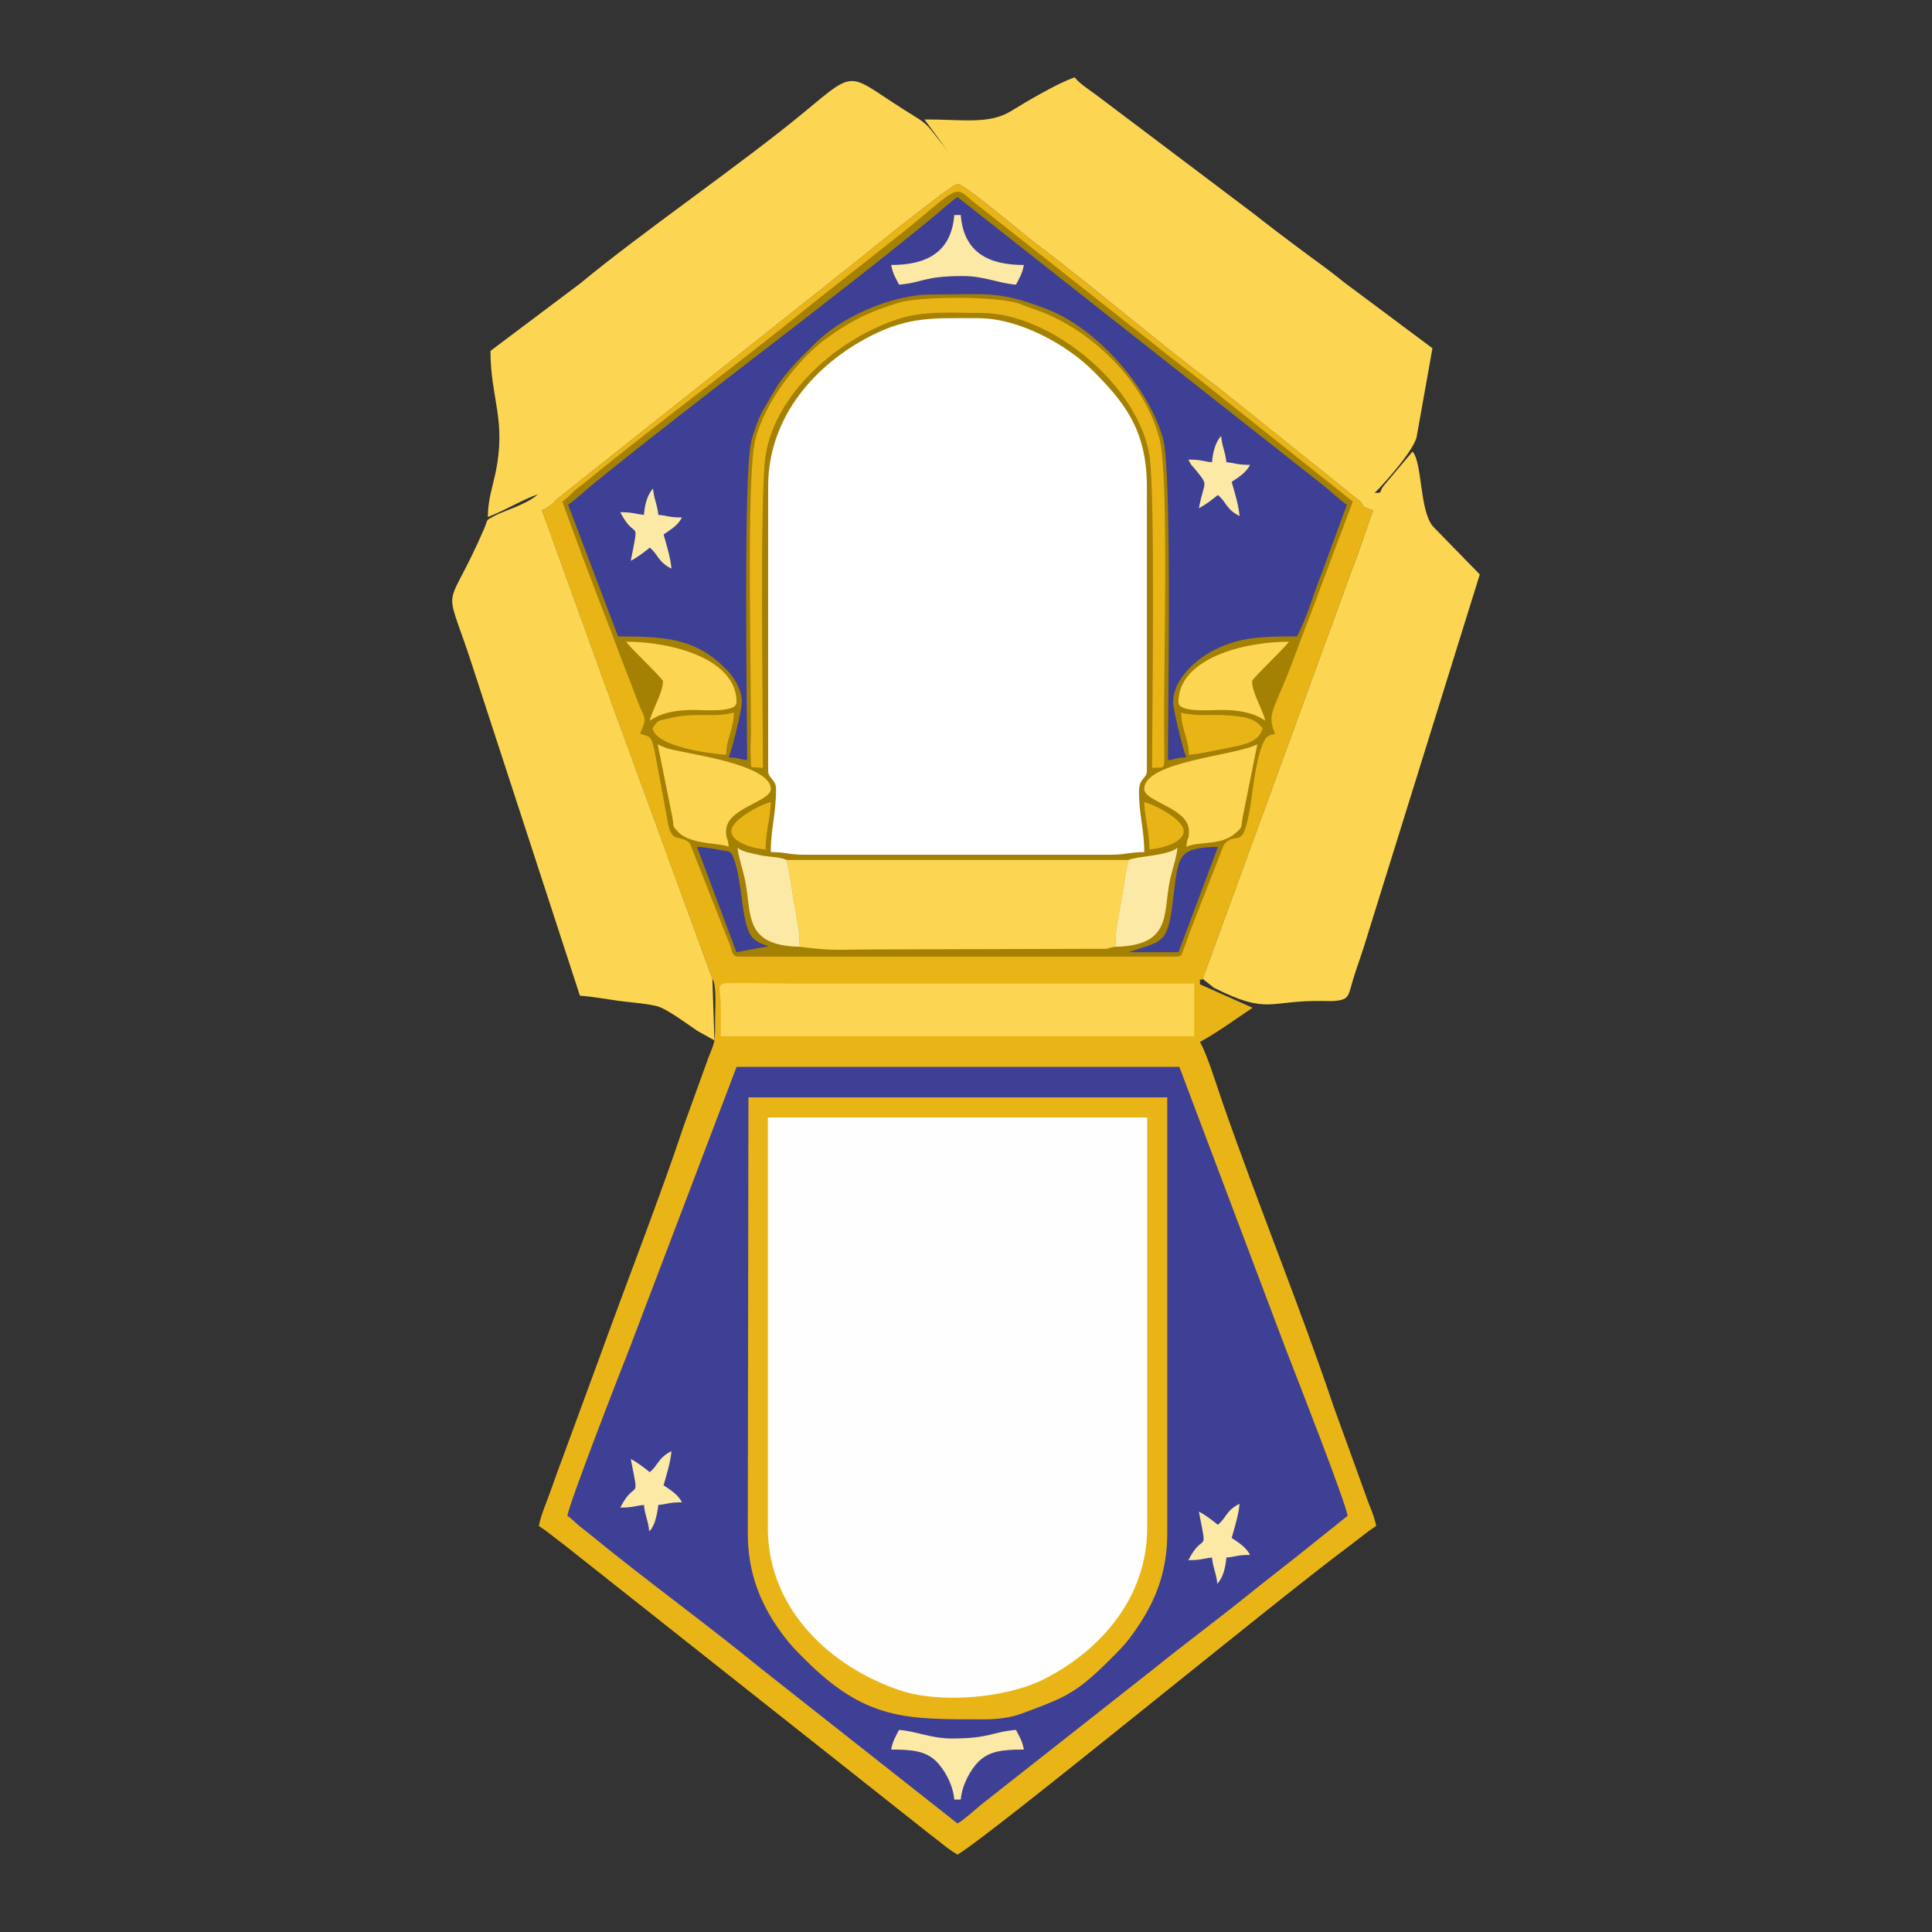
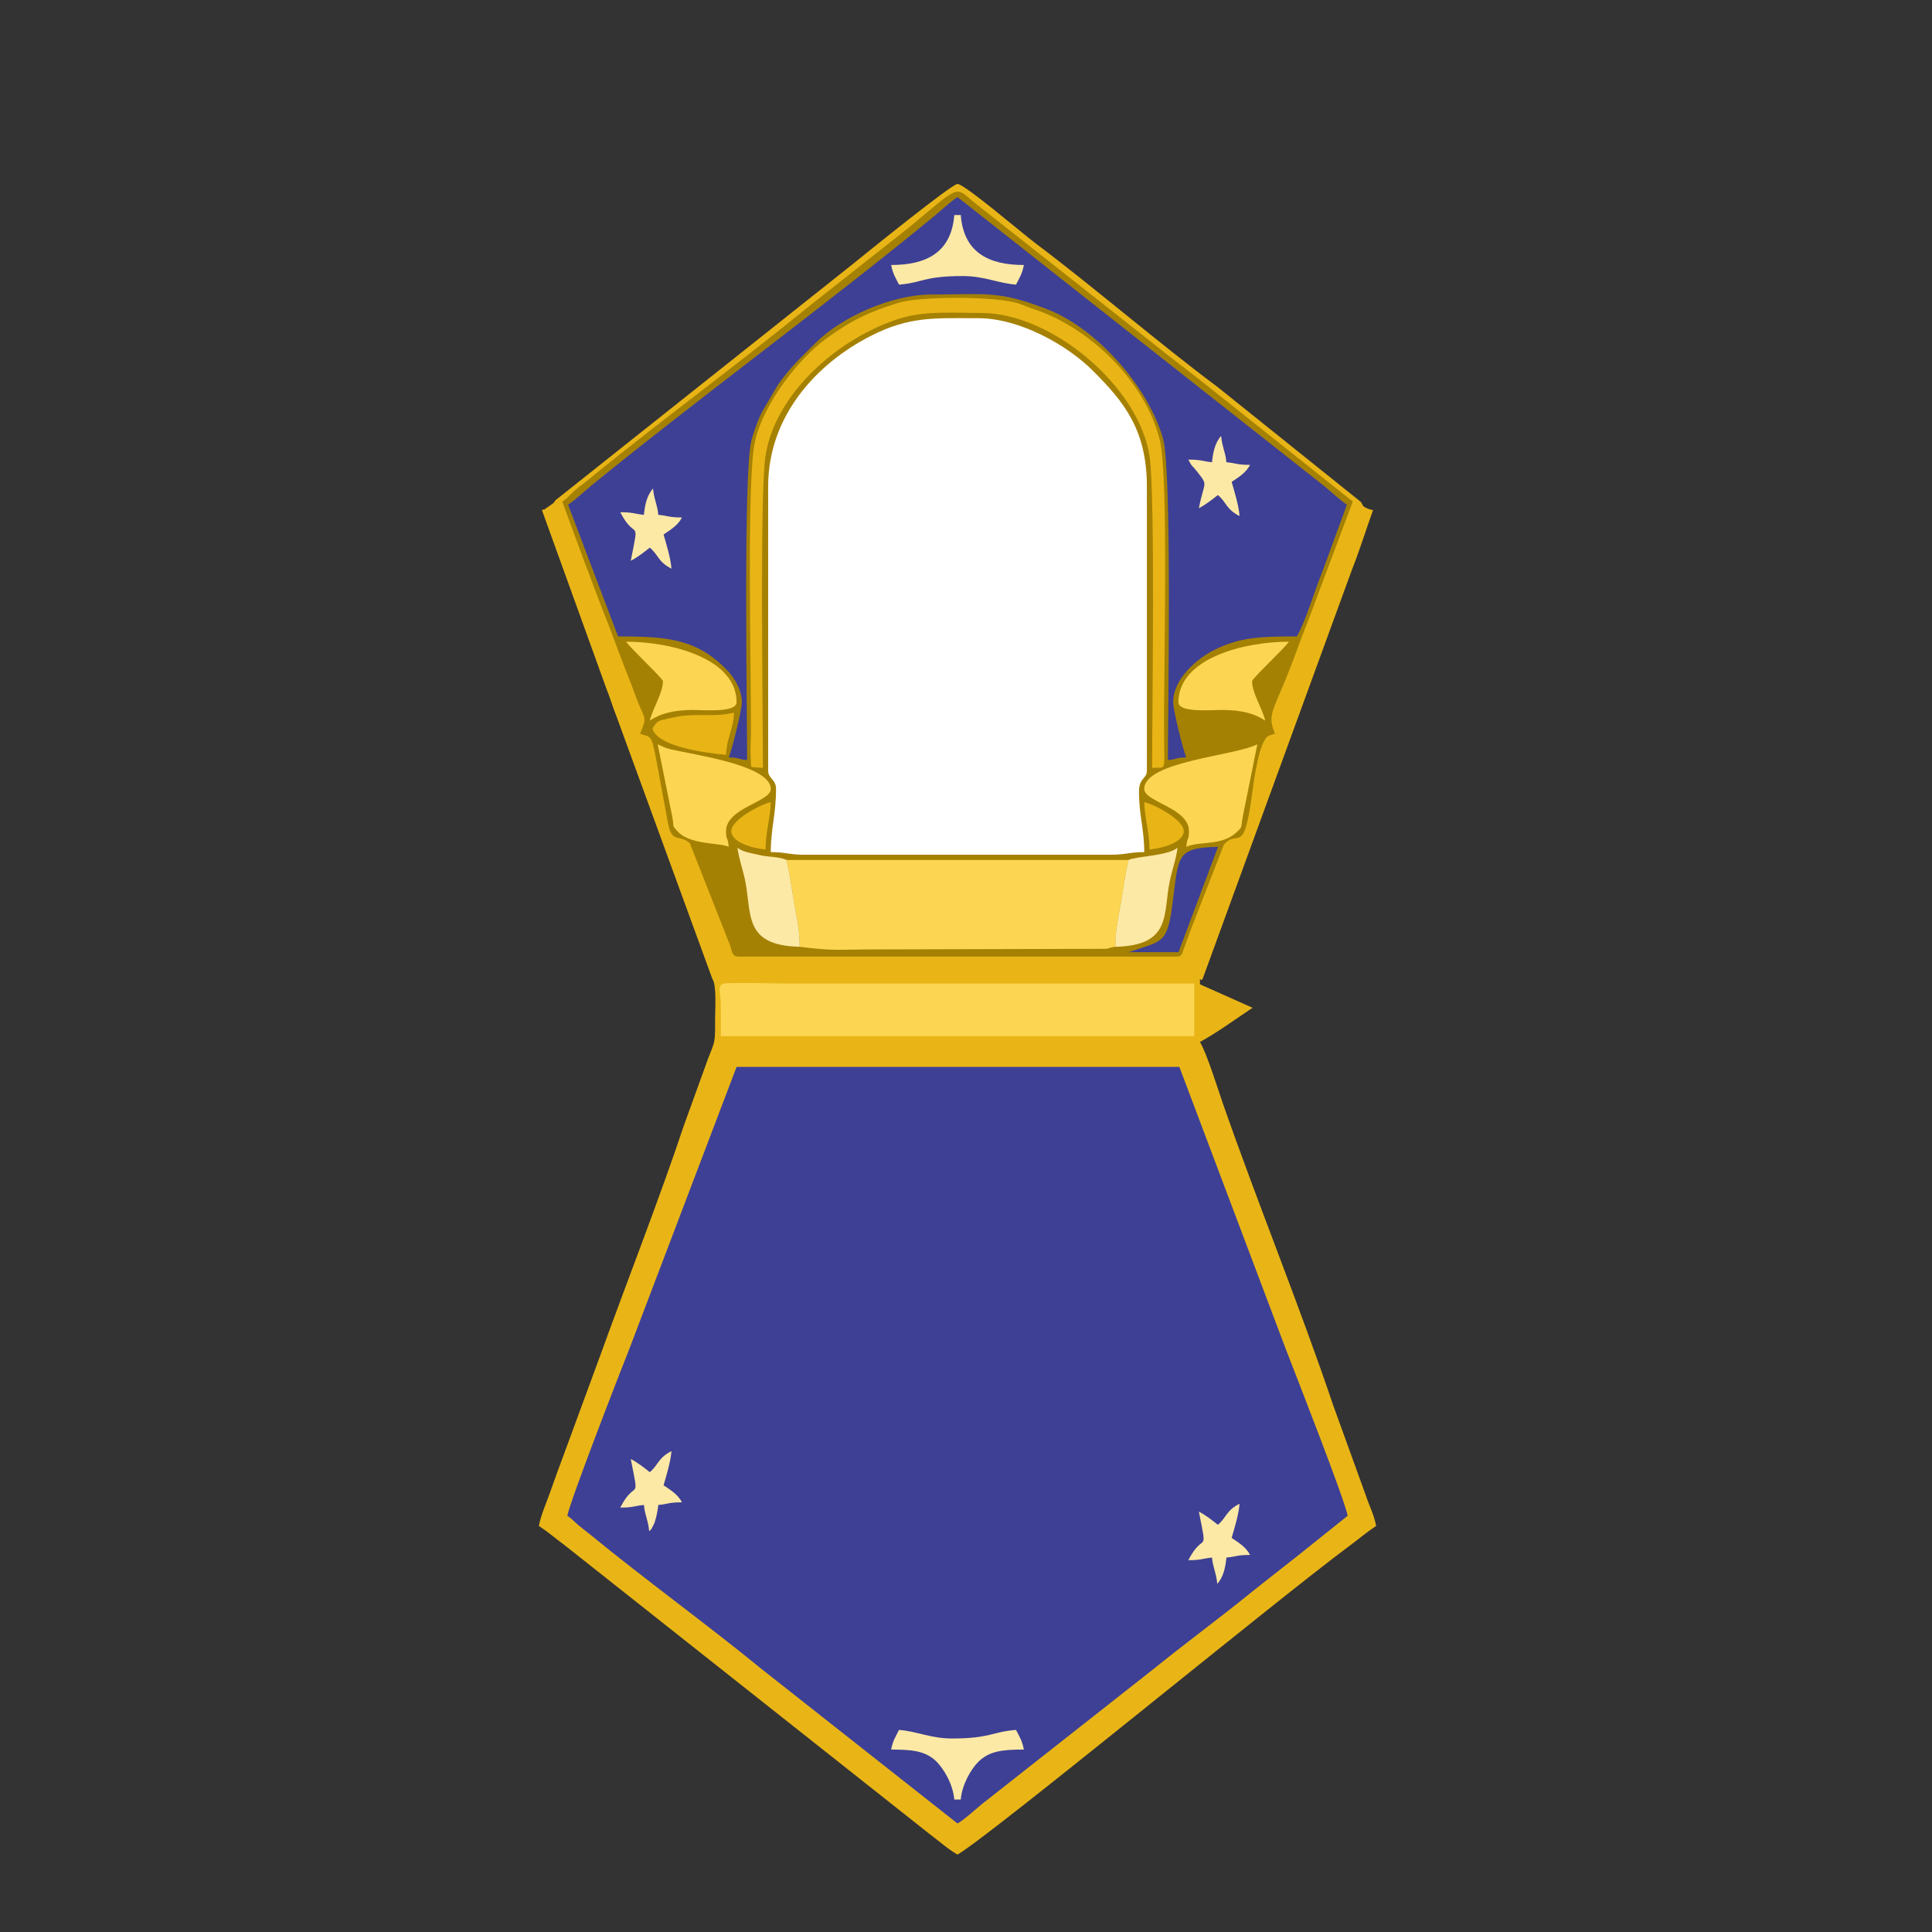
<svg xmlns="http://www.w3.org/2000/svg" xml:space="preserve" width="3.413in" height="3.413in" version="1.1" style="shape-rendering:geometricPrecision; text-rendering:geometricPrecision; image-rendering:optimizeQuality; fill-rule:evenodd; clip-rule:evenodd" viewBox="0 0 3413.33 3413.33">
  <rect x="0" y="0" width="3413.33" height="3413.33" fill="#333333" stroke="none" />
  <defs>
    <style type="text/css">
   
    .fil0 {fill:none}
    .fil5 {fill:#FEFEFE}
    .fil3 {fill:#3E4095}
    .fil2 {fill:#A58103}
    .fil1 {fill:#E9B516}
    .fil4 {fill:#FCD652}
    .fil7 {fill:#FDE9A6}
    .fil6 {fill:white}
   
  </style>
  </defs>
  <g id="Layer_x0020_1">
    <rect class="fil0" x="-0" y="-0" width="3413.33" height="3413.33" />
    <g id="_1874596522000">
      <path class="fil1" d="M1258.57 1729.36c8.07,11.22 4.67,56.73 4.79,73.53 0.27,40.04 -0.33,36.68 -12.03,66.44l-43.22 119.47c-40.81,123.04 -102.32,280.41 -148.68,408.88l-64.97 176.63c-7.62,20.47 -13.9,37.33 -21.05,57.99 -7.66,22.17 -17.11,42.11 -21.44,63.54 17.51,11.65 27.85,20.94 45.26,33.85l645.87 511.13c18.39,13.63 29.35,24.33 48.56,35.84 64.34,-38.56 560.26,-447.41 691.76,-544.98 18.22,-13.51 29.76,-23.76 47.93,-35.84 -4.22,-20.85 -11.9,-34.61 -18.01,-53.02l-58.05 -160.34c-57.98,-172.31 -134.12,-358.63 -195.23,-534.29 -10.26,-29.49 -27.33,-85.44 -40.03,-107.31 31.09,-17.01 63.35,-40.73 92.94,-60.41l-92.94 -41.42c0,-19.21 -0.85,-2.58 4.73,-9.69l263.85 -723.05c13.76,-34.53 24.33,-69.45 37.17,-104.93l-7.43 -2.06c-13.23,-5.22 -8.96,-5.86 -14.53,-12.94l-252.81 -202.75c-102.71,-76.51 -217.27,-175.4 -322,-254.17 -23.56,-17.72 -124.99,-104.48 -137.37,-104.48 -10.32,0 -164.49,124.95 -184.4,141.07l-525.84 417.75c-0.59,0.7 -1.39,1.89 -1.93,2.57 -0.52,0.66 -1.26,1.89 -1.74,2.52l-16.35 11.49c-0.55,-1.12 -2.65,0.45 -3.86,0.98l112.88 312.63c7.77,19.47 11.17,32.52 18.58,51.11l169.57 464.24z" />
      <path class="fil2" d="M993.36 886.11l38.28 104.28c13.56,34.64 25.19,67.45 38.51,100.88 13.27,33.3 24.61,66.31 38.52,100.87 7.21,17.91 11.79,31.69 19.3,50.46 11.67,29.19 15.44,24.3 2.72,53.74 18.98,6.57 19.93,0.42 28.03,42.11l21.48 116.25c6.99,36.61 20.49,18.35 38.54,35.14l71.3 180.91c3.93,10.9 2.43,19.38 15.98,19.38l771.33 0c12.28,0 10.73,-5.58 14.87,-15.86 4.2,-10.44 6.09,-17.55 9.87,-27.42l60.19 -154.54c25.2,-29.6 34.93,23.88 50.27,-92.63 2.49,-18.94 11.51,-88.17 27.69,-99.13 2.19,-1.48 10.98,-3.72 12.44,-4.23 -13.75,-31.82 -4.53,-38.56 20.67,-100.89 14.3,-35.37 24.68,-66.53 38.52,-100.89l78.14 -208.45 -258.87 -205.91c-30.26,-24.66 -58.65,-44.69 -88.66,-69.3l-324.79 -255.99c-31.1,-27.29 -23.53,-25.8 -114.43,49.02l-174.06 137.26c-124.37,101.62 -269.44,207.53 -392.83,308.81 -8.71,7.16 -12.63,9.26 -20.77,16.44 -9.84,8.69 -11.37,12.41 -22.22,19.67z" />
      <path class="fil3" d="M1002.37 2677.98c9.86,6.59 10.67,9.24 20.17,17.15 7.97,6.63 12.56,9.76 20.7,16.45 93.75,76.96 208.8,160.52 302.04,236.96l346.39 273.08c11.16,-6.1 30.39,-23.87 42.22,-33.6l301.61 -237.36c58.07,-46.92 113.88,-87.94 171.93,-134.75 29.67,-23.92 56.54,-44.49 85.67,-67.62l87.87 -70.31c-5.16,-28.17 -88.76,-241.53 -110.13,-296.65l-187.25 -496.49 -782.24 0 -187.52 493.17c-20.96,52.89 -106.63,273.53 -111.47,299.97z" />
-       <path class="fil4" d="M1258.57 1729.36l-169.57 -464.24c-7.41,-18.59 -10.81,-31.64 -18.58,-51.11l-112.88 -312.63c1.22,-0.53 3.31,-2.1 3.86,-0.98l16.35 -11.49c0.49,-0.63 1.22,-1.86 1.74,-2.52 0.54,-0.69 1.34,-1.87 1.93,-2.57l525.84 -417.75c19.91,-16.12 174.08,-141.07 184.4,-141.07 12.37,0 113.8,86.76 137.37,104.48 104.73,78.77 219.29,177.66 322,254.17l252.81 202.75c5.56,7.08 1.3,7.72 14.53,12.94l7.43 2.06c-12.84,35.48 -23.41,70.4 -37.17,104.93l-263.85 723.05 20.19 15.93c97.24,48.44 94.69,21.62 192.54,23.13 4.71,0.07 14.56,0.41 18.83,0.06 30.6,-2.49 24.35,-8.92 37.85,-49.78 5.7,-17.26 10.53,-30.43 15.19,-45.23l205 -658.61 -82.49 -84.57c-24.34,-28.15 -18.61,-112.57 -36.35,-132.48l-49.63 58.88c-12.06,14.31 -0.78,13.96 -17.39,14.13 2.21,-0.9 67.77,-70.7 74.26,-98.67l27.97 -156.89 -157.12 -117.24c-25.74,-21.2 -52.76,-39.9 -79.57,-60 -27.13,-20.35 -52.19,-39.22 -78.94,-60.37l-278.19 -209.78c-11.36,-8.52 -31.37,-21.24 -38.12,-31.2 -30.31,10.12 -85.03,42.63 -112.49,59.55 -38.48,23.71 -84.2,14.8 -153.07,14.8l43.93 59.6c-7.41,-10.15 -11,-14.38 -18.53,-23.63 -17.54,-21.56 -18.01,-26.39 -42.96,-41.61 -121.35,-74 -96.57,-88.76 -194.9,-7.24 -109.37,90.67 -285.7,211.44 -394.96,302.03l-159.27 119.74c0,85.79 29.11,122 8.16,219 -4.81,22.28 -12.81,45.07 -12.81,74.44 32.14,-12.24 62.32,-31.5 88.29,-39.85 -19.58,17.7 -61.51,29.77 -75.4,37.23 -18.4,9.87 -11.67,5.43 -19.75,24.08 -67.12,154.95 -72.09,86.4 -25.07,227.53l194.57 596.68c19.83,1.45 47.54,6.22 67.37,9.03 21.54,3.05 49.65,4.7 68.96,9.63 16.7,4.26 52.73,31 71.27,43.61l30.08 16.72 -3.65 -108.65z" />
-       <path class="fil1" d="M1321.15 2708.89c0,72 23.74,128.21 61.66,178.93 14.67,19.62 22.41,27.09 39.4,44.07 108.12,108 179.21,105.71 315.94,105.71 25.92,0 48.07,-3.11 67.81,-10.5 71.72,-26.86 93.2,-33.22 152.87,-92.89 14.35,-14.35 25.78,-25.15 37.73,-41.09 40.26,-53.78 65.66,-108.67 65.66,-184.24l0 -770.13 -739.93 0 -1.13 770.13z" />
-       <path class="fil5" d="M1356.62 2699.6c0,144.35 112.29,246.35 234.16,287.01 67.23,22.43 184.09,15.55 255.38,-20.85 95.88,-48.96 180.57,-141.5 180.57,-266.16l0 -725.37 -670.11 0 0 725.37z" />
      <path class="fil6" d="M1357.12 859.57l0 501.83c0,14.35 13.94,15.39 13.94,32.52 0,44.17 -9.29,70.4 -9.29,111.52 26.51,0 32.14,4.65 60.41,4.65l539 0c28.27,0 33.9,-4.65 60.41,-4.65 0,-39.79 -9.3,-65.49 -9.3,-106.87 0,-24.94 13.94,-21.98 13.94,-37.17l0 -501.83c0,-102.16 -42.62,-151.4 -94.08,-203.3 -47.97,-48.39 -132.76,-94.08 -203.3,-94.08 -76.66,0 -121.61,-4.03 -191.31,31.73 -95.55,49.03 -180.42,141.29 -180.42,265.65z" />
      <path class="fil3" d="M1003.68 891.78l88.28 232.64c87.63,0 138.62,4.3 192.13,59.09 12.43,12.73 26.57,34.26 26.57,57.06 0,14.63 -18.44,87.6 -23.24,97.58 20.42,0.46 14.48,3.15 32.53,4.65 0,-93.79 -6.99,-506.33 7.51,-564.02 3.69,-14.65 12.34,-39.02 18.8,-50.9l27.48 -46.86c21.17,-31.01 42.35,-50.34 68.09,-75.96 45.43,-45.21 133.83,-84.7 203.38,-84.7 98.3,0 118.11,-7.72 205.9,26.43 85.78,33.37 177.27,135.3 203.74,228.39 15.8,55.53 8.55,475.08 8.55,567.63 18.05,-1.5 12.11,-4.19 32.52,-4.65 -4.79,-9.98 -23.23,-82.94 -23.23,-97.58 0,-41.33 42.03,-77.3 74.22,-93.06 44.39,-21.73 78.8,-23.1 144.47,-23.1 16.92,-31.07 29.67,-76.73 44.46,-113.35l43.82 -119.3c-11.39,-7.63 -28.24,-23.31 -40.76,-33.6l-647.24 -510.05c-11.14,7.16 -28.79,23.55 -41.02,33.61 -188.83,155.22 -412.33,318.71 -603.69,474.31 -13.65,11.1 -30.97,27.48 -43.29,35.73z" />
      <path class="fil4" d="M1412.89 1672.72c63.33,7.92 65.25,4.64 134.74,4.64l407.69 -1.07c1.26,-0.21 5.95,-2.42 15.14,-3.57 0,-30.88 5.34,-50.68 9.95,-78.35 3.9,-23.44 7.86,-51.72 13.28,-75l-604.03 0c5.43,23.28 9.39,51.56 13.29,75 4.6,27.67 9.95,47.46 9.95,78.35z" />
      <path class="fil4" d="M1273.46 1830.72l836.43 0 -0 -92.98 -706.3 0c-38.14,0 -79.04,-1.59 -116.67,-0.72 -22.44,0.52 -13.89,9.37 -13.52,37.7 0.24,18.62 0.06,37.35 0.06,55.99z" />
      <path class="fil1" d="M1347.83 1356.74c0,-104.18 -5.61,-476.9 4.26,-548.67 15.32,-111.26 127.76,-210.72 237.8,-245.45 44.29,-13.98 96.15,-9.73 143.61,-9.73 125.31,0 280.73,131.46 297.76,255.18 9.78,71 4.27,446 4.27,548.67 24.67,-2.62 21.71,11.22 21.11,-55.75 -1.05,-117.42 8.64,-456.94 -7.54,-523.23 -25.23,-103.42 -122.84,-198.42 -222.01,-231.44 -10.15,-3.39 -18.72,-7.12 -27.06,-9.97 -38.82,-13.27 -173.48,-13.42 -213.15,-1.24 -51.67,15.87 -84.07,31.62 -127.78,63.6 -48.68,35.63 -108.46,112 -124.83,179.04 -15.79,64.71 -6.93,402.81 -7.52,518.58 -0.05,9.61 -1.3,29.76 -0.54,37.96 2.45,26.49 -6.57,19.45 21.63,22.45z" />
      <path class="fil4" d="M2021.58 1393.92c0,22.97 78.99,33.25 78.99,74.35 0,17.5 -3.06,8.79 -4.65,27.88 22.02,-10.56 61.07,-1.21 87.23,-24.45 13.28,-11.8 8.68,-8.76 12.52,-29.13l25.71 -127.63c-38.56,20.4 -199.8,29.98 -199.8,78.99z" />
      <path class="fil4" d="M1287.42 1496.14c-1.59,-19.09 -4.64,-10.38 -4.64,-27.88 0,-41.09 78.99,-51.38 78.99,-74.35 0,-37.63 -110.8,-56.28 -146.19,-63.81 -23.7,-5.06 -35.25,-5.46 -53.62,-15.18l25.71 127.63c3.84,20.4 -1.56,14.41 10.09,26.91 13.07,14.02 36.86,17.94 54.55,20.37 9.1,1.25 27.35,2.58 35.11,6.3z" />
      <path class="fil4" d="M2081.98 1240.58c0,19.18 57.34,13.55 79.18,13.76 31.84,0.29 55.05,5.98 74.15,18.77 -4.9,-21.04 -23.23,-48.68 -23.23,-69.7 0,-4.51 57.11,-57.84 65.05,-69.7 -80.23,0 -195.15,29.76 -195.15,106.87z" />
      <path class="fil4" d="M1171.26 1203.41c0,21.02 -18.33,48.66 -23.24,69.7 19.11,-12.8 42.31,-18.48 74.15,-18.77 21.84,-0.2 79.19,5.43 79.19,-13.76 0,-77.14 -115.06,-106.87 -195.15,-106.87 7.94,11.86 65.05,65.19 65.05,69.7z" />
      <path class="fil7" d="M1412.89 1672.72c0,-30.88 -5.35,-50.68 -9.95,-78.35 -3.9,-23.44 -7.86,-51.72 -13.29,-75 -12.69,-6.09 -32.33,-4.93 -47.19,-8.58 -14.37,-3.53 -29.69,-5.02 -39.49,-13.04 1.7,16.22 9.61,39.72 12.83,54.67 13.21,61.3 -4.02,118.09 97.08,120.29z" />
      <path class="fil7" d="M1993.69 1519.37c-5.42,23.28 -9.38,51.56 -13.28,75 -4.61,27.67 -9.95,47.46 -9.95,78.35 100.37,-2.19 84.2,-58.44 96.26,-116.44 3.75,-18.04 11.8,-40.87 13.65,-58.52 -17.99,14.71 -72.22,14.67 -86.69,21.61z" />
      <path class="fil7" d="M1574.43 3091c35.47,0 59.46,2.13 78.18,19.43 15.23,14.06 31.28,42.74 33.34,68.85l11.46 0c1.95,-24.71 16.75,-52.32 31.02,-66.56 19.28,-19.25 43.2,-21.72 80.5,-21.72 -3.14,-16.02 -7.48,-22 -13.94,-34.7 -41.84,3.31 -46.31,15.17 -112.6,15.17 -38.3,0 -61.81,-12.62 -94.02,-15.17 -6.46,12.69 -10.8,18.68 -13.94,34.7z" />
      <path class="fil7" d="M1574.43 468.17c3.14,16.02 7.48,22 13.94,34.7 41.55,-3.29 43.3,-15.17 112.6,-15.17 38.29,0 61.8,12.62 94.02,15.17 6.46,-12.69 10.8,-18.68 13.94,-34.7 -62.56,0 -106.31,-22.17 -111.52,-88.28l-11.46 0c-5.17,65.62 -48.45,88.28 -111.52,88.28z" />
      <path class="fil3" d="M1993.7 1682.31l88.43 0 69.86 -186.17c-73.7,1.6 -69.46,16.03 -79.56,92.67 -2.82,21.38 -5.86,52.49 -17.31,66.33 -5.99,7.24 -15.65,12.17 -26.22,15.59l-35.19 11.59z" />
-       <path class="fil3" d="M1301.05 1682.31l57 -10.55c-8.95,-2.61 -20.24,-6.71 -27.62,-14.19 -21.3,-21.59 -18.07,-97.87 -33.29,-138.63 -6.1,-16.32 -5.17,-13.57 -24.56,-17.26 -13.54,-2.58 -28.92,-5.28 -41.23,-5.55l69.7 186.17z" />
      <path class="fil1" d="M1152.67 1287.05c8.79,32.92 99.01,43.88 130.11,46.47 0.64,-28.83 13.3,-45.51 13.94,-74.35 -28.99,6.76 -45.79,3.02 -79.04,4.59 -13.54,0.64 -22.85,2.48 -36.24,5.58 -19.13,4.44 -18.61,2.54 -28.76,17.7z" />
-       <path class="fil1" d="M2100.57 1333.52c19.22,-1.6 55.4,-9.5 74.91,-13.37 24.37,-4.86 49.13,-10.41 55.19,-33.09 -11.84,-17.67 -30.8,-20.84 -60.59,-23.06 -33.94,-2.51 -53.06,2.26 -83.46,-4.82 0.64,28.83 13.3,45.51 13.94,74.35z" />
      <path class="fil7" d="M2151.68 2693.87c-10.72,-8.37 -21.15,-16.83 -33.61,-23.23 15.95,81.01 8.94,32.27 -18.59,85.81 23.36,0 25.02,-3.02 41.82,-4.65 1.61,18.23 7.83,27.82 9.3,46.47 10.83,-11.87 14.63,-29.77 16.11,-46.47 17.84,-1.57 17.93,-4.65 41.82,-4.65 -7.15,-13.9 -20.13,-21.74 -32.53,-30.05 4.78,-16.74 12.57,-41.57 13.94,-60.4 -24.08,12.37 -22.48,23.88 -38.26,37.17z" />
      <path class="fil7" d="M1137.65 909.59c-16.81,-1.63 -18.46,-4.65 -41.82,-4.65 27.52,53.54 34.54,4.79 18.58,85.81 12.46,-6.41 22.9,-14.86 33.61,-23.23 15.78,13.3 14.18,24.79 38.26,37.17 -1.37,-18.83 -9.17,-43.67 -13.94,-60.41 12.4,-8.3 25.38,-16.15 32.53,-30.05 -23.89,0 -23.97,-3.07 -41.82,-4.65 -1.61,-18.23 -7.82,-27.82 -9.29,-46.46 -10.83,11.87 -14.64,29.77 -16.11,46.46z" />
      <path class="fil7" d="M1148.02 2600.94c-10.71,-8.37 -21.15,-16.83 -33.61,-23.24 15.96,81.02 8.94,32.27 -18.58,85.81 23.35,0 25.01,-3.02 41.82,-4.65 1.6,18.23 7.82,27.82 9.29,46.46 5.79,-6.33 2.21,-0.63 6.71,-9.46 3.61,-7.07 1.54,-2.08 4.22,-10.54 2.3,-7.25 4.52,-19.04 5.18,-26.47 17.85,-1.57 17.93,-4.65 41.82,-4.65 -7.15,-13.9 -20.13,-21.75 -32.53,-30.05 4.77,-16.74 12.57,-41.57 13.94,-60.41 -24.07,12.38 -22.48,23.89 -38.26,37.18z" />
      <path class="fil7" d="M2141.3 816.66c-16.8,-1.62 -18.46,-4.65 -41.82,-4.65 7.1,13.81 5.62,8.72 14.64,20.16 21.52,27.3 13.71,16.11 3.95,65.65 12.46,-6.41 22.89,-14.86 33.61,-23.24 15.78,13.29 14.18,24.8 38.26,37.18 -1.37,-18.84 -9.17,-43.67 -13.94,-60.41 12.4,-8.3 25.38,-16.15 32.53,-30.05 -23.89,0 -23.98,-3.07 -41.82,-4.65 -1.61,-18.22 -7.83,-27.82 -9.29,-46.46 -10.83,11.87 -14.64,29.77 -16.11,46.46z" />
      <path class="fil1" d="M2030.87 1500.79c20.68,-1.72 60.41,-11.95 60.41,-32.53 0,-19.8 -50.58,-46.66 -69.7,-51.11 0.6,26.91 9.29,53.76 9.29,83.64z" />
      <path class="fil1" d="M1292.07 1468.26c0,20.58 39.72,30.8 60.41,32.53 0,-29.88 8.69,-56.73 9.29,-83.64 -19.12,4.45 -69.7,31.31 -69.7,51.11z" />
    </g>
  </g>
</svg>